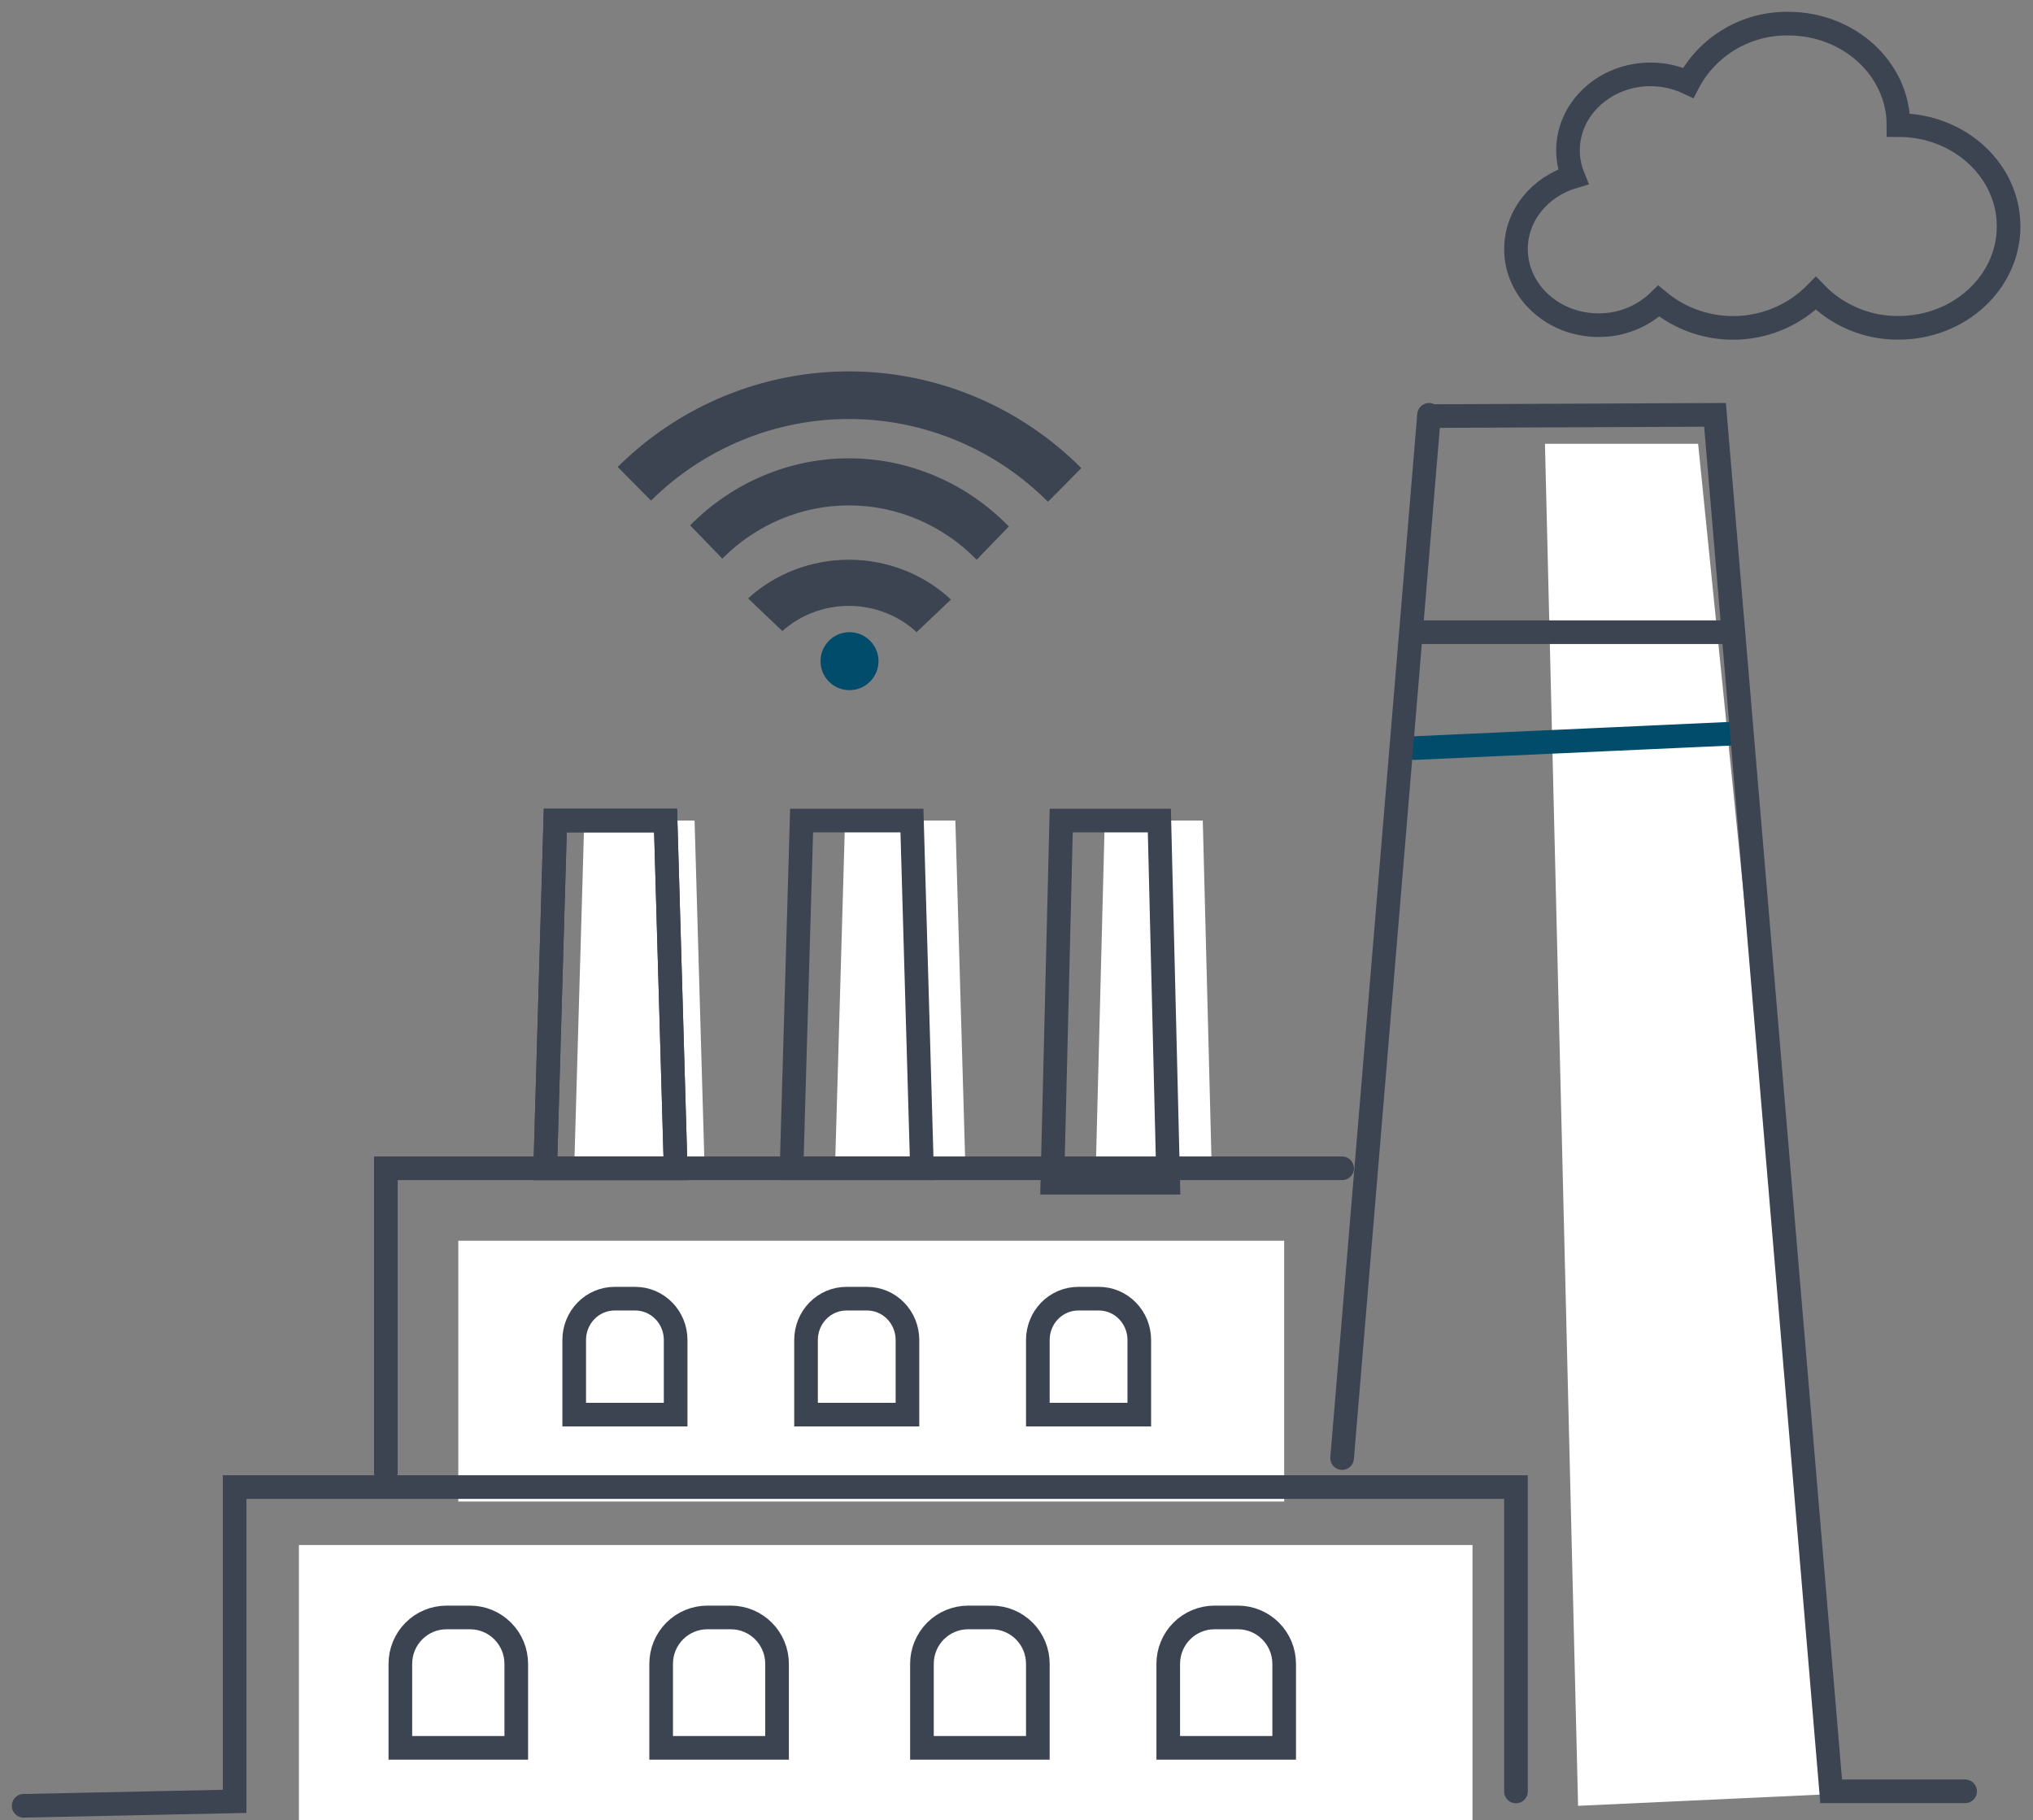
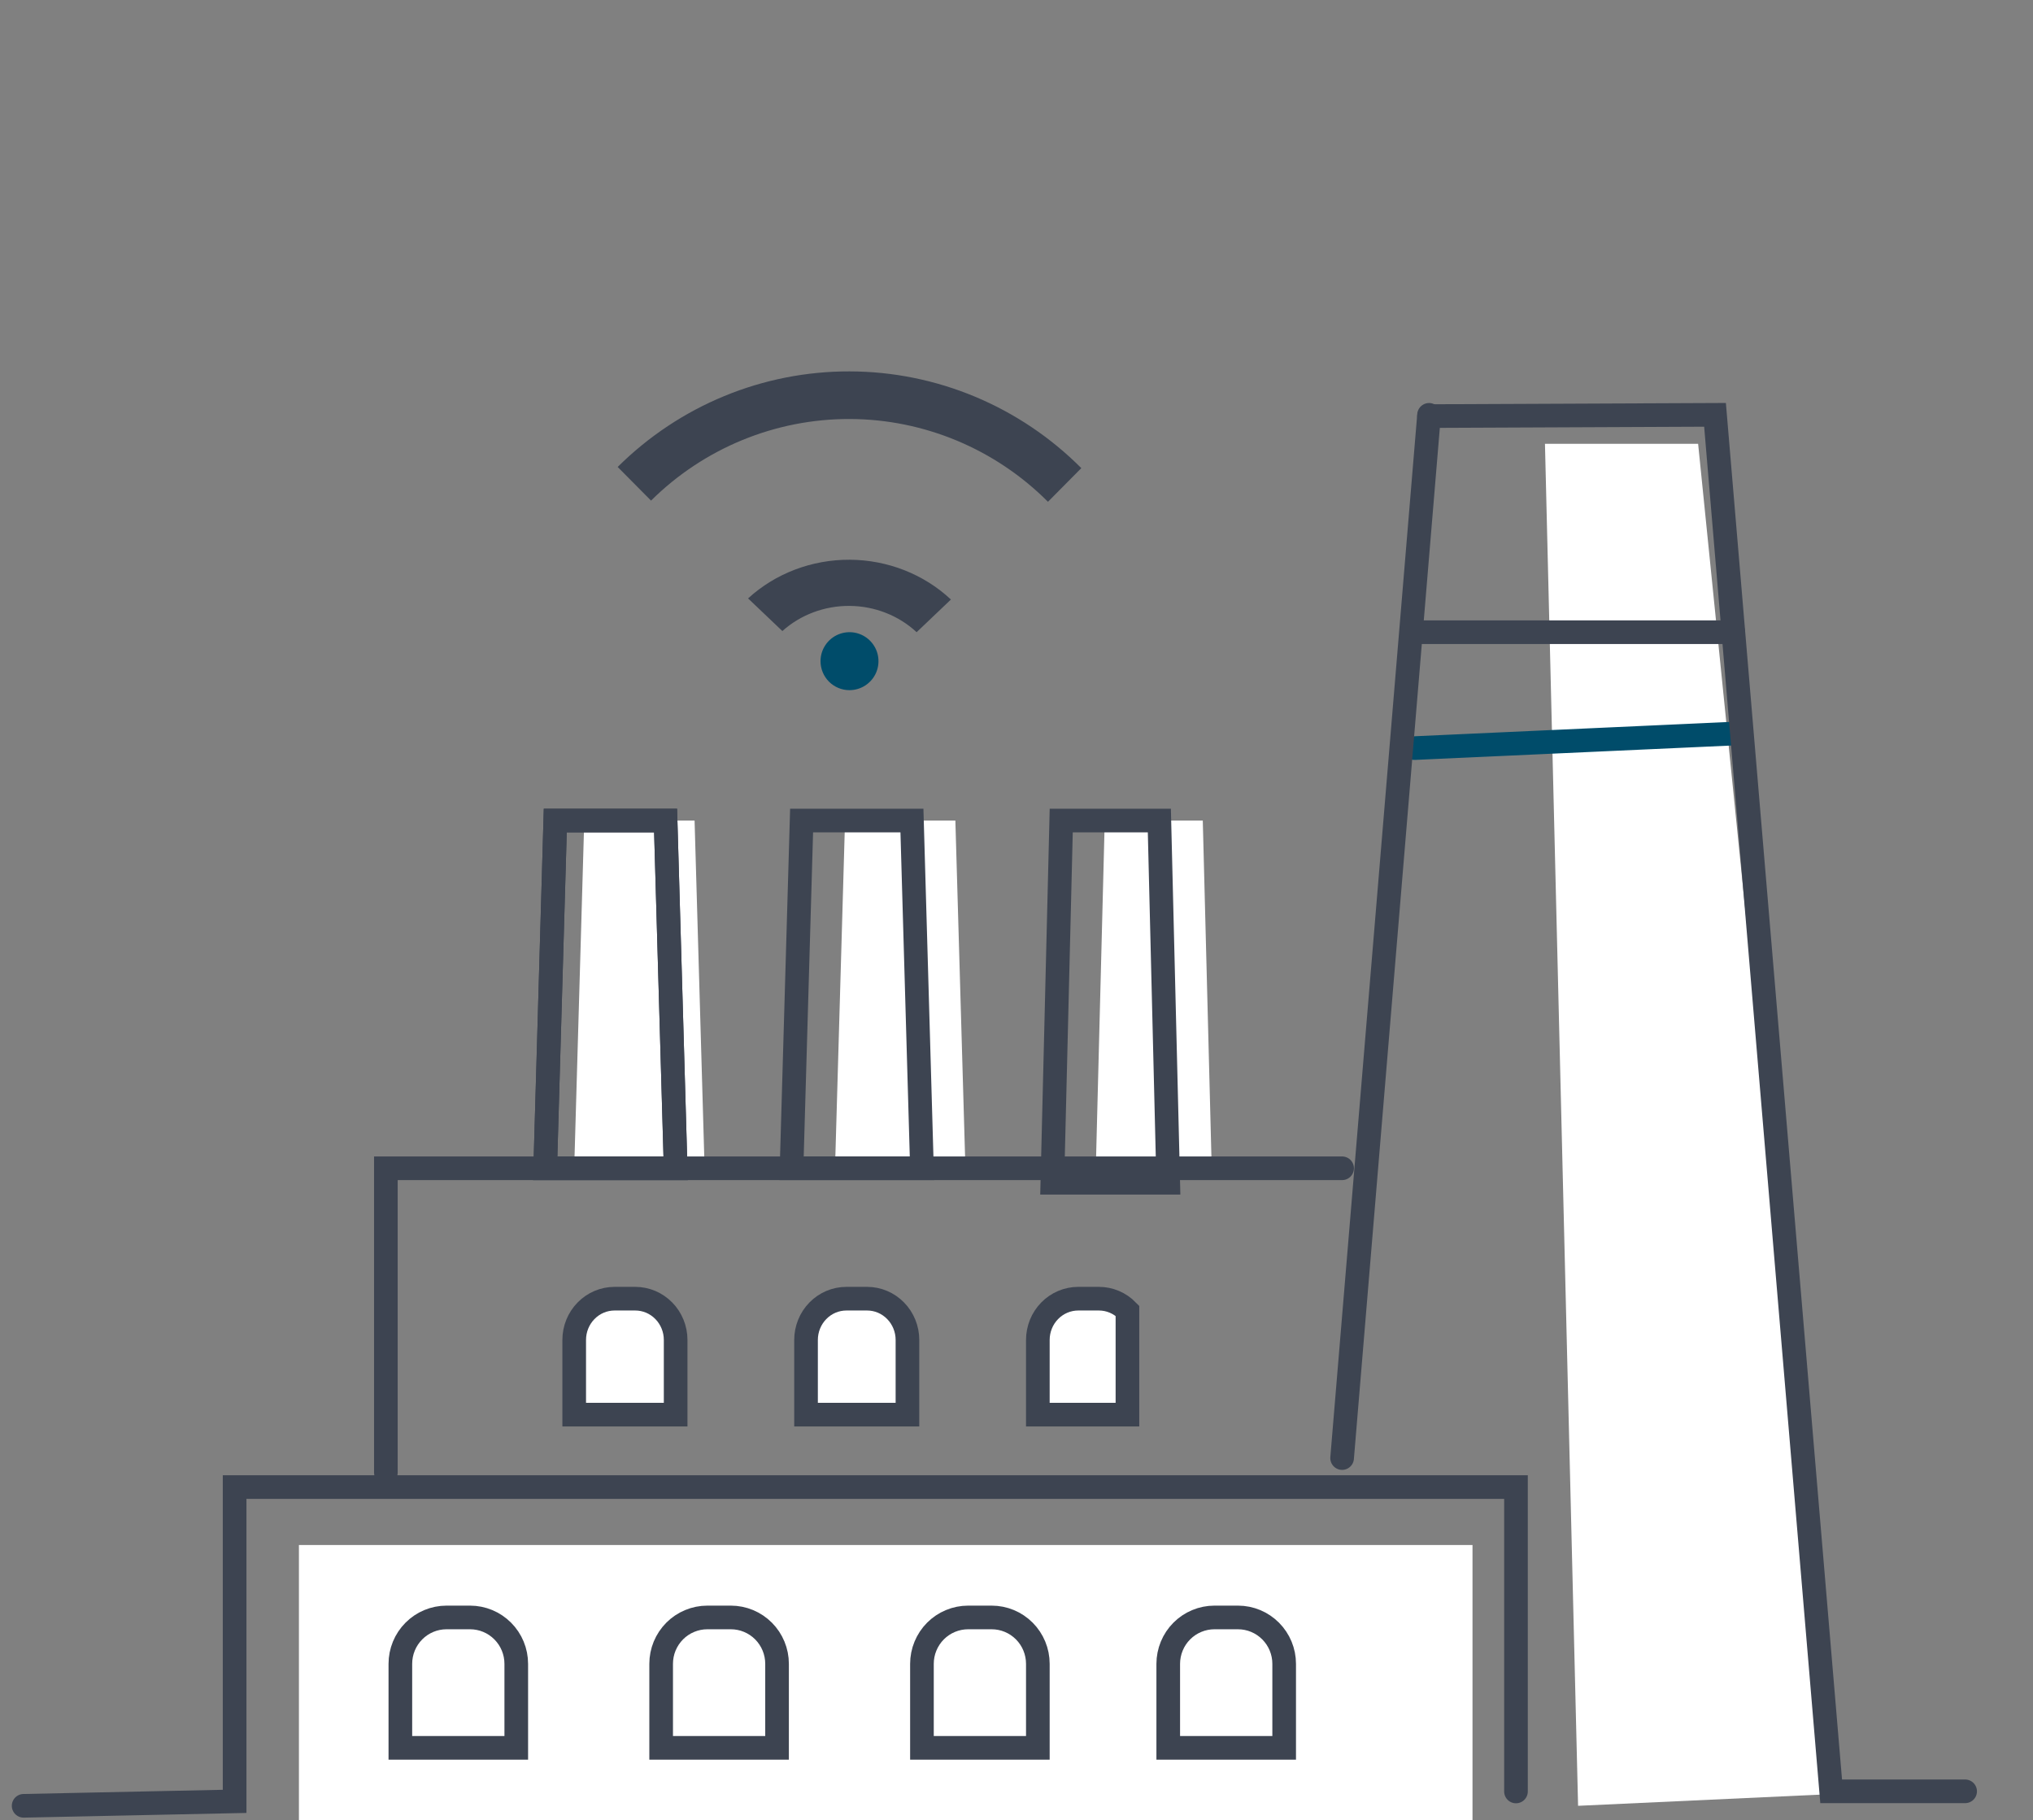
<svg xmlns="http://www.w3.org/2000/svg" width="86" height="77" viewBox="0 0 86 77" fill="none">
  <rect x="0" y="0" width="86" height="77" fill="#808080" stroke="none" />
  <path d="M65.355 18.774L66.756 76.387L77.613 75.885L71.834 18.774" fill="white" />
  <path d="M62.29 65.355H12.645V77H62.29V65.355Z" fill="white" />
-   <path d="M54.323 52.484H19.387V63.516H54.323V52.484Z" fill="white" />
  <path d="M59.839 31.645L73.323 31.032" stroke="#004C6A" stroke-miterlimit="10" stroke-linecap="round" />
  <path d="M24.715 34.71H29.382L29.806 49.419H24.29L24.715 34.71Z" fill="white" />
  <path d="M35.747 34.71H40.414L40.839 49.419H35.323L35.747 34.71Z" fill="white" />
  <path d="M46.733 34.71H50.88L51.258 49.419H46.355L46.733 34.71Z" fill="white" />
  <path d="M60.452 17.601L72.549 17.548L77.462 75.774H83.129" stroke="#3D4451" stroke-miterlimit="10" stroke-linecap="round" />
  <path d="M56.774 49.419H16.323V62.29" stroke="#3D4451" stroke-miterlimit="10" stroke-linecap="round" />
  <path d="M23.489 34.71H28.156L28.581 49.419H23.064L23.489 34.71Z" stroke="#3D4451" stroke-miterlimit="10" stroke-linecap="round" />
  <path d="M33.909 34.71H38.577L39 49.419H33.484L33.909 34.71Z" stroke="#3D4451" stroke-miterlimit="10" stroke-linecap="round" />
  <path d="M44.892 34.71H49.043L49.419 50.032H44.516L44.892 34.71Z" stroke="#3D4451" stroke-miterlimit="10" stroke-linecap="round" />
  <path d="M45.742 19.802L44.331 21.226C42.101 18.991 39.089 17.733 35.946 17.724C32.803 17.715 29.783 18.955 27.54 21.176L26.129 19.753C28.746 17.153 32.273 15.7 35.946 15.71C39.618 15.719 43.138 17.19 45.742 19.802Z" fill="#3D4451" />
-   <path d="M42.677 22.27L41.316 23.677C39.886 22.213 37.958 21.388 35.945 21.379C33.932 21.37 31.997 22.178 30.555 23.63L29.194 22.223C30.996 20.397 33.422 19.378 35.945 19.387C38.468 19.396 40.887 20.432 42.677 22.27Z" fill="#3D4451" />
  <path d="M40.226 25.36L38.775 26.742C38.018 26.038 37.004 25.639 35.946 25.63C34.887 25.621 33.866 26.002 33.096 26.694L31.645 25.313C32.8 24.256 34.343 23.669 35.945 23.677C37.548 23.686 39.084 24.29 40.226 25.36Z" fill="#3D4451" />
  <path d="M34.71 27.97C34.709 27.727 34.781 27.49 34.916 27.288C35.05 27.086 35.241 26.929 35.465 26.836C35.69 26.743 35.936 26.718 36.174 26.765C36.412 26.813 36.631 26.929 36.802 27.101C36.974 27.273 37.091 27.491 37.138 27.729C37.185 27.967 37.161 28.214 37.068 28.438C36.975 28.662 36.817 28.853 36.615 28.988C36.413 29.122 36.176 29.194 35.934 29.194C35.609 29.194 35.298 29.065 35.068 28.835C34.839 28.605 34.71 28.294 34.71 27.97Z" fill="#004C6A" />
  <path d="M25.997 54.935H26.874C27.098 54.935 27.32 54.981 27.527 55.068C27.734 55.156 27.922 55.285 28.081 55.447C28.239 55.608 28.365 55.801 28.451 56.013C28.537 56.224 28.581 56.451 28.581 56.68V59.839H24.29V56.68C24.29 56.218 24.47 55.774 24.79 55.447C25.11 55.119 25.545 54.935 25.997 54.935Z" fill="white" stroke="#3D4451" stroke-miterlimit="10" />
  <path d="M35.804 54.935H36.68C37.133 54.935 37.567 55.119 37.887 55.447C38.207 55.774 38.387 56.218 38.387 56.68V59.839H34.097V56.68C34.097 56.218 34.277 55.774 34.597 55.447C34.917 55.119 35.351 54.935 35.804 54.935Z" fill="white" stroke="#3D4451" stroke-miterlimit="10" />
-   <path d="M45.609 54.935H46.486C46.939 54.935 47.373 55.119 47.693 55.447C48.014 55.774 48.194 56.218 48.194 56.68V59.839H43.903V56.68C43.903 56.218 44.083 55.774 44.403 55.447C44.723 55.12 45.157 54.936 45.609 54.935Z" fill="white" stroke="#3D4451" stroke-miterlimit="10" />
+   <path d="M45.609 54.935H46.486C46.939 54.935 47.373 55.119 47.693 55.447V59.839H43.903V56.68C43.903 56.218 44.083 55.774 44.403 55.447C44.723 55.12 45.157 54.936 45.609 54.935Z" fill="white" stroke="#3D4451" stroke-miterlimit="10" />
  <path d="M18.889 68.419H19.885C20.403 68.419 20.9 68.626 21.266 68.994C21.633 69.362 21.839 69.861 21.839 70.382V73.935H16.936V70.382C16.936 69.861 17.141 69.362 17.508 68.994C17.874 68.626 18.371 68.419 18.889 68.419Z" fill="white" stroke="#3D4451" stroke-miterlimit="10" />
  <path d="M29.922 68.419H30.917C31.435 68.419 31.932 68.626 32.299 68.994C32.665 69.362 32.871 69.861 32.871 70.382V73.935H27.968V70.382C27.968 70.124 28.018 69.869 28.116 69.631C28.215 69.393 28.359 69.176 28.54 68.994C28.721 68.812 28.937 68.667 29.174 68.569C29.411 68.47 29.665 68.419 29.922 68.419Z" fill="white" stroke="#3D4451" stroke-miterlimit="10" />
  <path d="M40.954 68.419H41.949C42.468 68.419 42.965 68.626 43.331 68.994C43.697 69.362 43.903 69.861 43.903 70.382V73.935H39V70.382C39 70.124 39.05 69.869 39.149 69.631C39.247 69.393 39.391 69.176 39.572 68.994C39.754 68.812 39.969 68.667 40.206 68.569C40.443 68.47 40.697 68.419 40.954 68.419Z" fill="white" stroke="#3D4451" stroke-miterlimit="10" />
  <path d="M51.373 68.419H52.369C52.887 68.419 53.384 68.626 53.75 68.994C54.117 69.362 54.323 69.861 54.323 70.382V73.935H49.419V70.382C49.419 70.124 49.47 69.869 49.568 69.631C49.666 69.393 49.81 69.176 49.992 68.994C50.173 68.812 50.389 68.667 50.626 68.569C50.863 68.47 51.117 68.419 51.373 68.419Z" fill="white" stroke="#3D4451" stroke-miterlimit="10" />
  <path d="M64.129 75.78V62.903H51.209H9.925V76.199L1 76.387" stroke="#3D4451" stroke-miterlimit="10" stroke-linecap="round" />
  <path d="M60.452 17.548L56.774 61.677" stroke="#3D4451" stroke-miterlimit="10" stroke-linecap="round" />
  <path d="M59.839 26.742H73.323" stroke="#3D4451" stroke-miterlimit="10" stroke-linecap="round" />
-   <path d="M80.309 5.292C80.309 2.923 78.222 1 75.648 1C74.777 0.988 73.919 1.216 73.172 1.658C72.425 2.099 71.817 2.738 71.417 3.502C70.92 3.268 70.376 3.146 69.825 3.146C67.894 3.146 66.329 4.587 66.329 6.365C66.33 6.745 66.404 7.122 66.548 7.475C65.144 7.893 64.129 9.106 64.129 10.536C64.129 12.314 65.694 13.755 67.624 13.755C68.575 13.761 69.49 13.395 70.169 12.738C71.113 13.524 72.324 13.926 73.558 13.865C74.791 13.803 75.955 13.282 76.814 12.407C77.265 12.873 77.808 13.243 78.409 13.494C79.01 13.745 79.656 13.872 80.309 13.867C82.882 13.867 84.968 11.945 84.968 9.576C84.968 7.206 82.882 5.292 80.309 5.292Z" stroke="#3D4451" stroke-miterlimit="10" stroke-linecap="round" />
  <path d="M23.489 34.71H28.156L28.581 49.419H23.064L23.489 34.71Z" stroke="#3D4451" stroke-miterlimit="10" stroke-linecap="round" />
</svg>